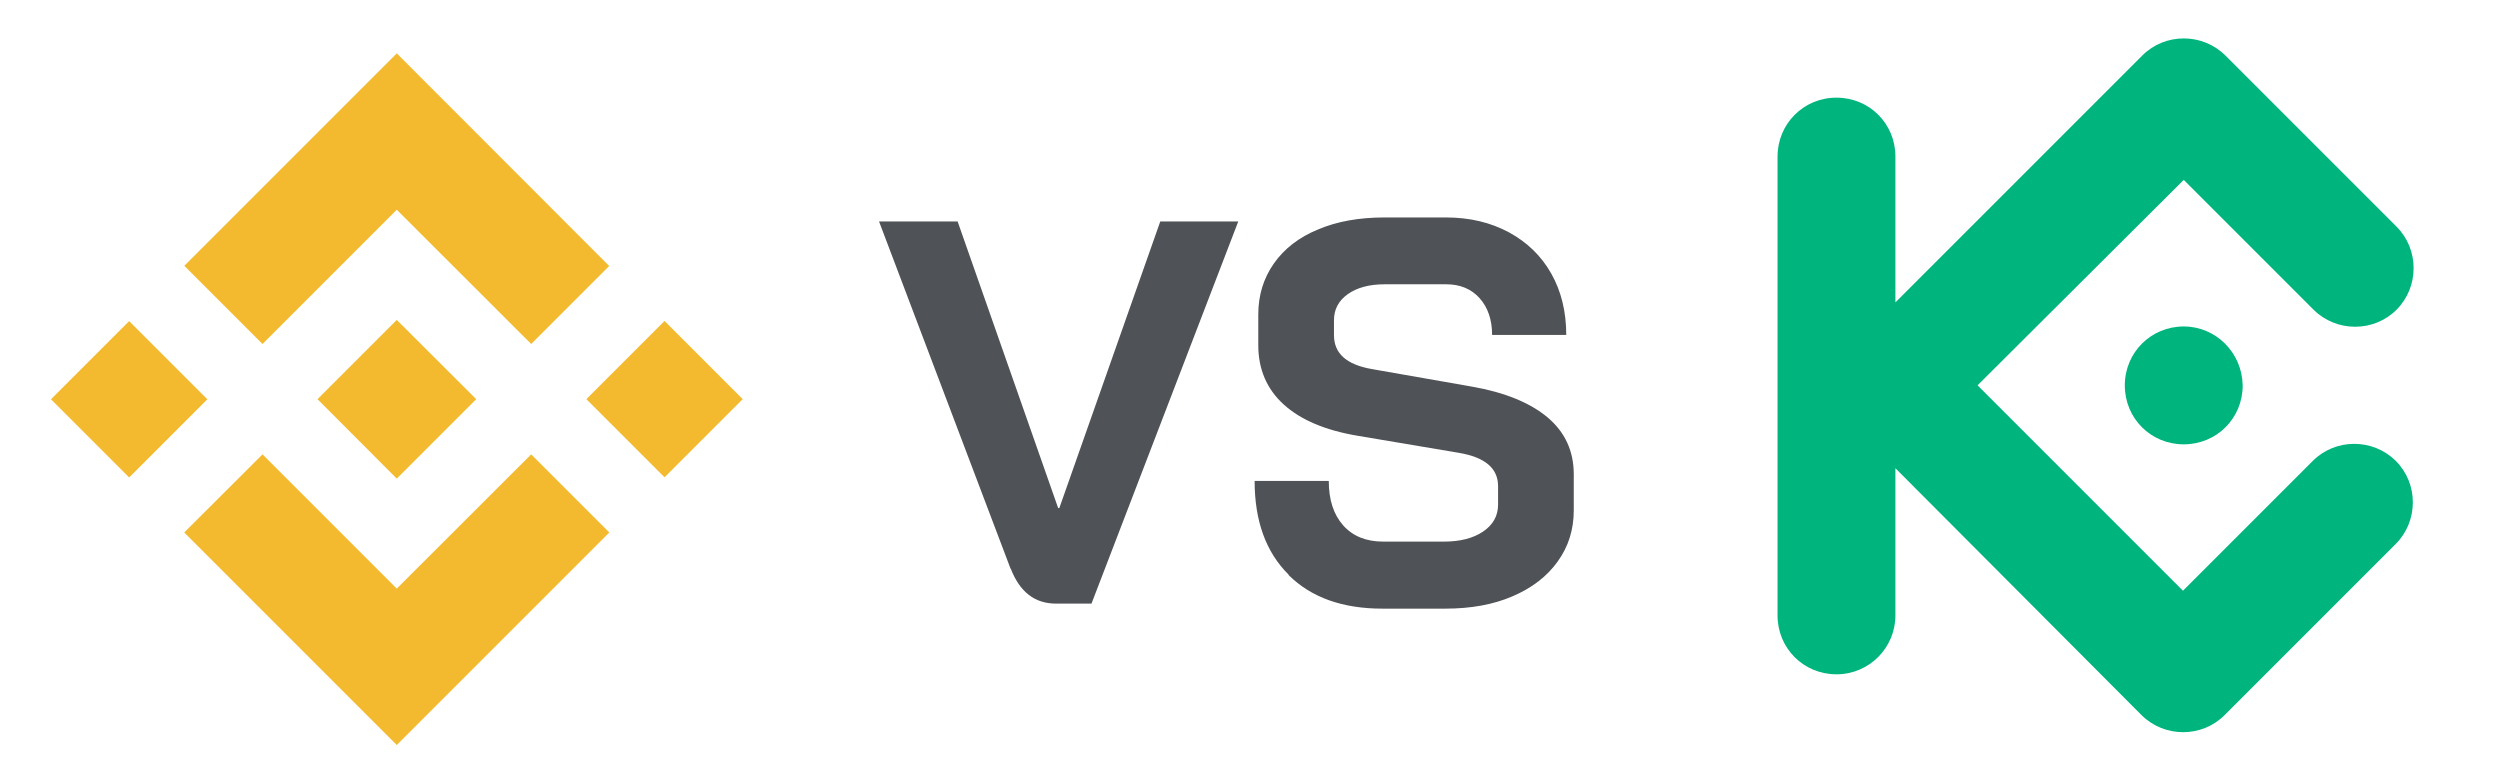
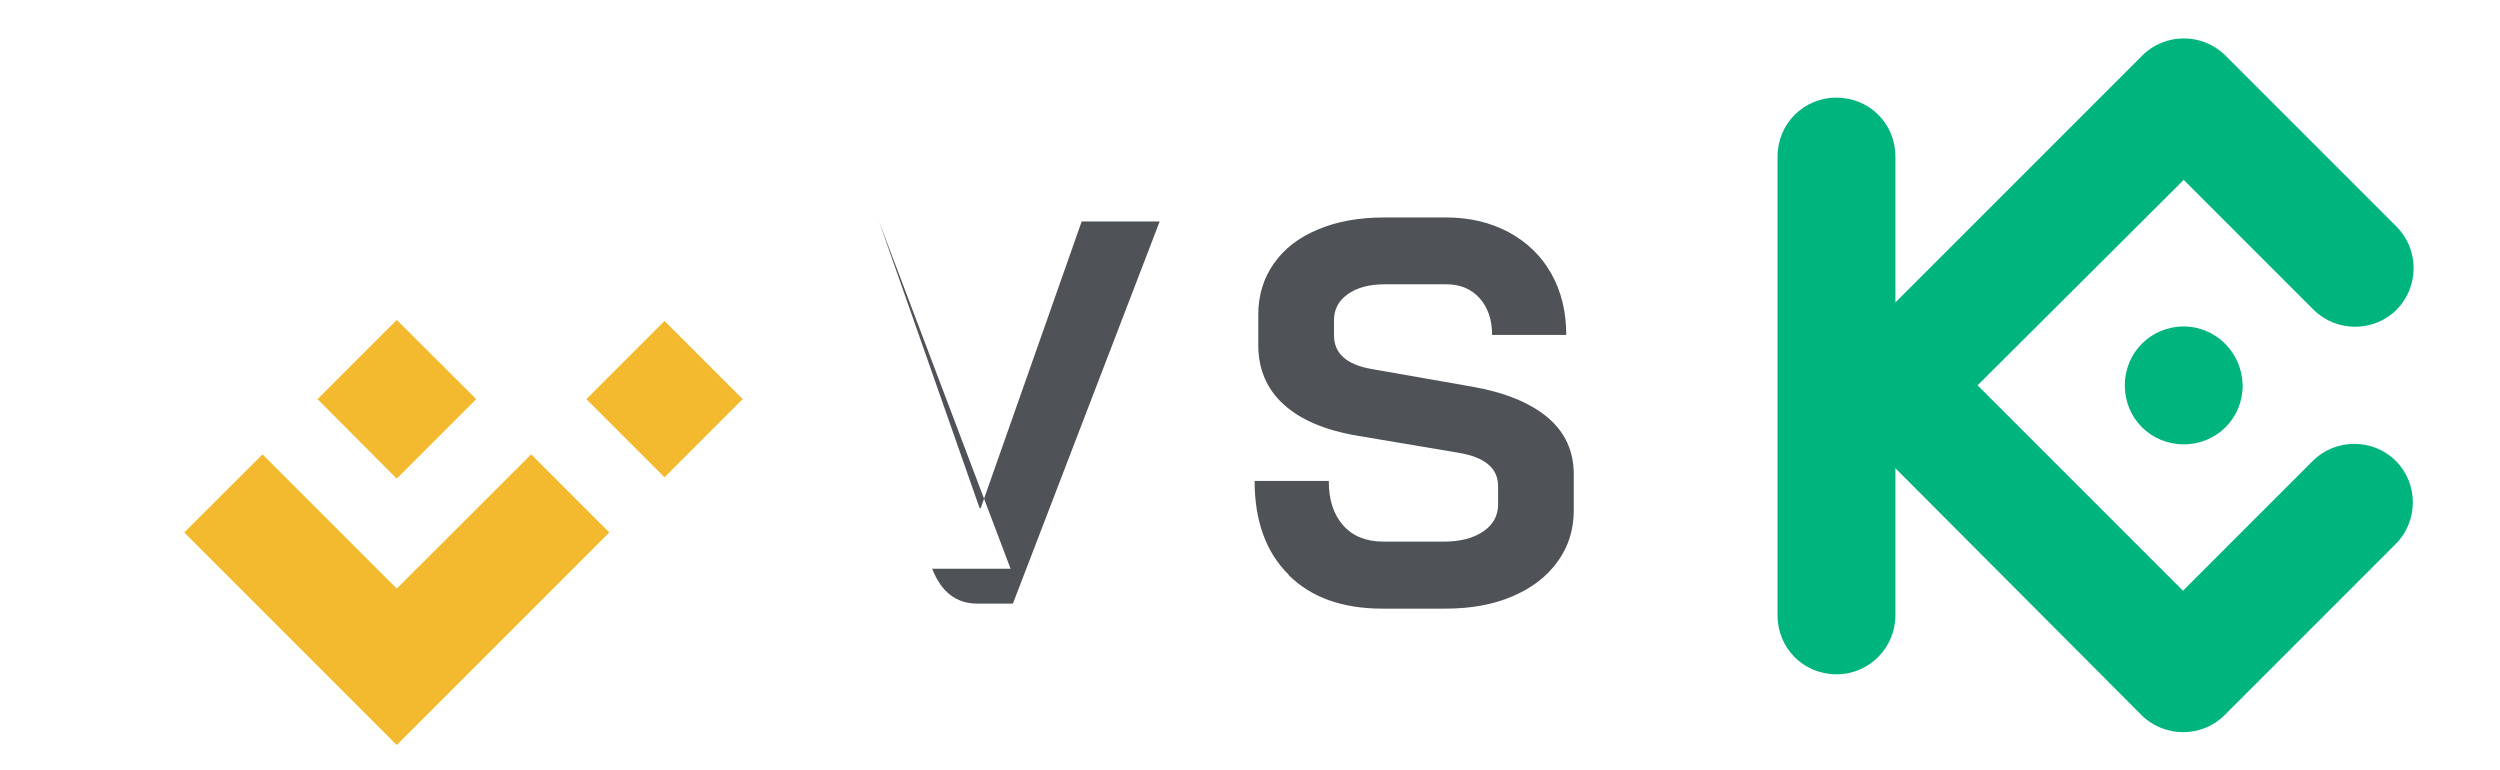
<svg xmlns="http://www.w3.org/2000/svg" id="Layer_1" baseProfile="tiny" version="1.2" viewBox="0 0 129.8 40">
  <g>
-     <path d="M52.47,29.53l-6.83-18.03h4.08l5.22,14.88h.06l5.24-14.88h4.05l-7.62,19.84h-1.84c-1.1,0-1.88-.6-2.35-1.81Z" fill="#4f5256" />
+     <path d="M52.47,29.53l-6.83-18.03l5.22,14.88h.06l5.24-14.88h4.05l-7.62,19.84h-1.84c-1.1,0-1.88-.6-2.35-1.81Z" fill="#4f5256" />
    <path d="M66.9,29.83c-1.17-1.16-1.76-2.78-1.76-4.86h3.85c0,.98.25,1.75.75,2.31.5.56,1.19.84,2.08.84h3.15c.83,0,1.51-.17,2.03-.52.52-.35.78-.82.78-1.4v-.96c0-.93-.68-1.5-2.04-1.73l-5.22-.88c-1.7-.28-2.99-.83-3.87-1.63-.88-.8-1.32-1.83-1.32-3.08v-1.59c0-1,.27-1.88.81-2.65s1.3-1.36,2.3-1.77c.99-.42,2.14-.62,3.44-.62h3.2c1.23,0,2.31.26,3.26.77.94.51,1.68,1.22,2.2,2.14.52.92.78,1.98.78,3.19h-3.85c0-.79-.22-1.43-.65-1.91-.43-.48-1.01-.72-1.73-.72h-3.2c-.79,0-1.43.17-1.91.51-.48.34-.72.79-.72,1.36v.77c0,.95.65,1.53,1.96,1.76l5.19.91c1.72.3,3.03.84,3.94,1.6.91.77,1.36,1.75,1.36,2.96v1.87c0,1-.28,1.89-.84,2.66-.56.78-1.34,1.37-2.34,1.8-1,.43-2.16.64-3.49.64h-3.26c-2.08,0-3.7-.58-4.87-1.74Z" fill="#4f5256" />
  </g>
  <g>
-     <polygon points="13.63 17.86 20.6 10.89 27.58 17.86 31.63 13.81 20.6 2.77 9.57 13.8 13.63 17.86" fill="#f3ba2f" />
-     <rect x="3.83" y="17.86" width="5.74" height="5.74" transform="translate(-12.69 10.81) rotate(-45)" fill="#f3ba2f" />
    <polygon points="13.63 23.59 20.6 30.56 27.58 23.59 31.64 27.65 31.63 27.65 20.6 38.68 9.57 27.65 9.56 27.65 13.63 23.59" fill="#f3ba2f" />
    <rect x="31.63" y="17.86" width="5.74" height="5.74" transform="translate(-4.55 30.46) rotate(-45)" fill="#f3ba2f" />
    <polygon points="24.71 20.72 24.72 20.72 20.6 16.61 17.56 19.65 17.56 19.65 17.21 20 16.49 20.72 16.49 20.72 16.48 20.73 16.49 20.73 20.6 24.85 24.72 20.73 24.72 20.73 24.71 20.72" fill="#f3ba2f" />
  </g>
  <path d="M102.68,20.01l10.66,10.66,6.74-6.74c1.18-1.18,3.12-1.18,4.31,0,1.18,1.18,1.18,3.12,0,4.31l-8.89,8.89c-1.18,1.18-3.12,1.18-4.31,0l-12.78-12.82v7.64c0,1.67-1.35,3.06-3.06,3.06s-3.06-1.35-3.06-3.06V8.13c0-1.7,1.35-3.06,3.06-3.06s3.06,1.35,3.06,3.06v7.57l12.82-12.82c1.18-1.18,3.12-1.18,4.31,0l8.89,8.89c1.18,1.18,1.18,3.12,0,4.31-1.18,1.18-3.12,1.18-4.31,0l-6.74-6.74-10.7,10.66h0ZM113.38,16.95c-1.7,0-3.06,1.35-3.06,3.06s1.35,3.06,3.06,3.06,3.06-1.35,3.06-3.06c-.03-1.7-1.39-3.06-3.06-3.06Z" fill="#00b47d" />
</svg>